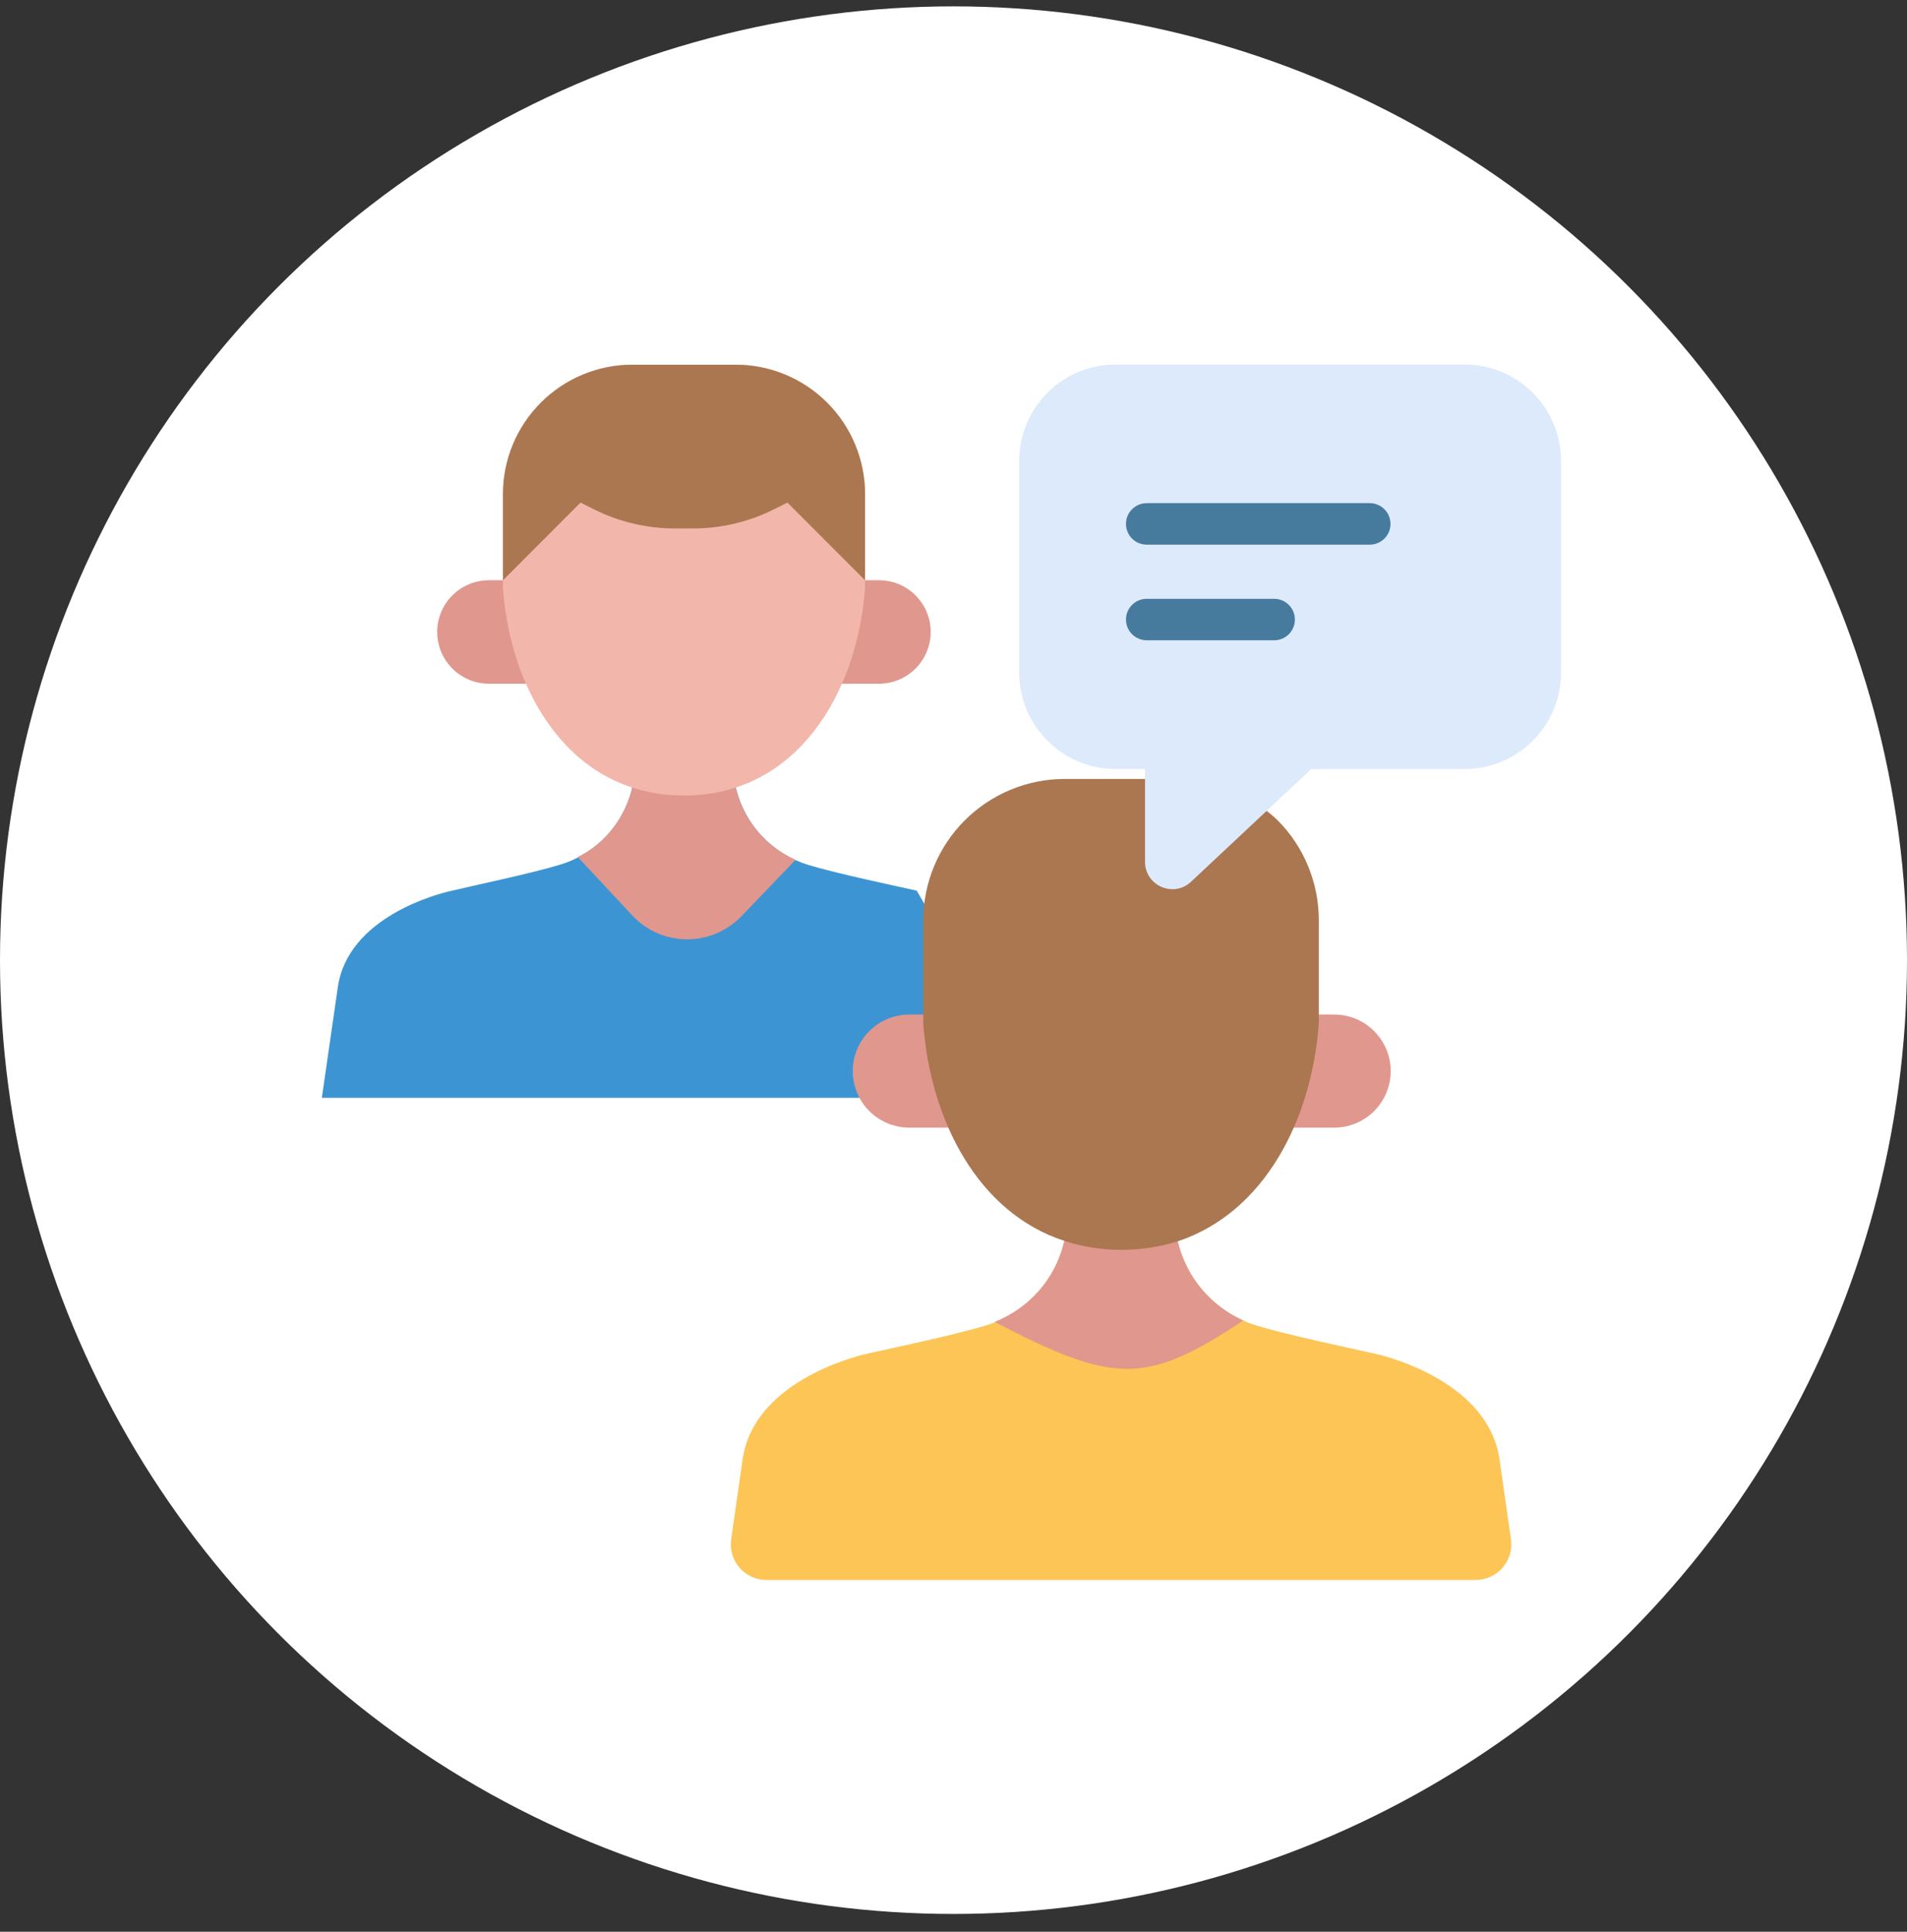
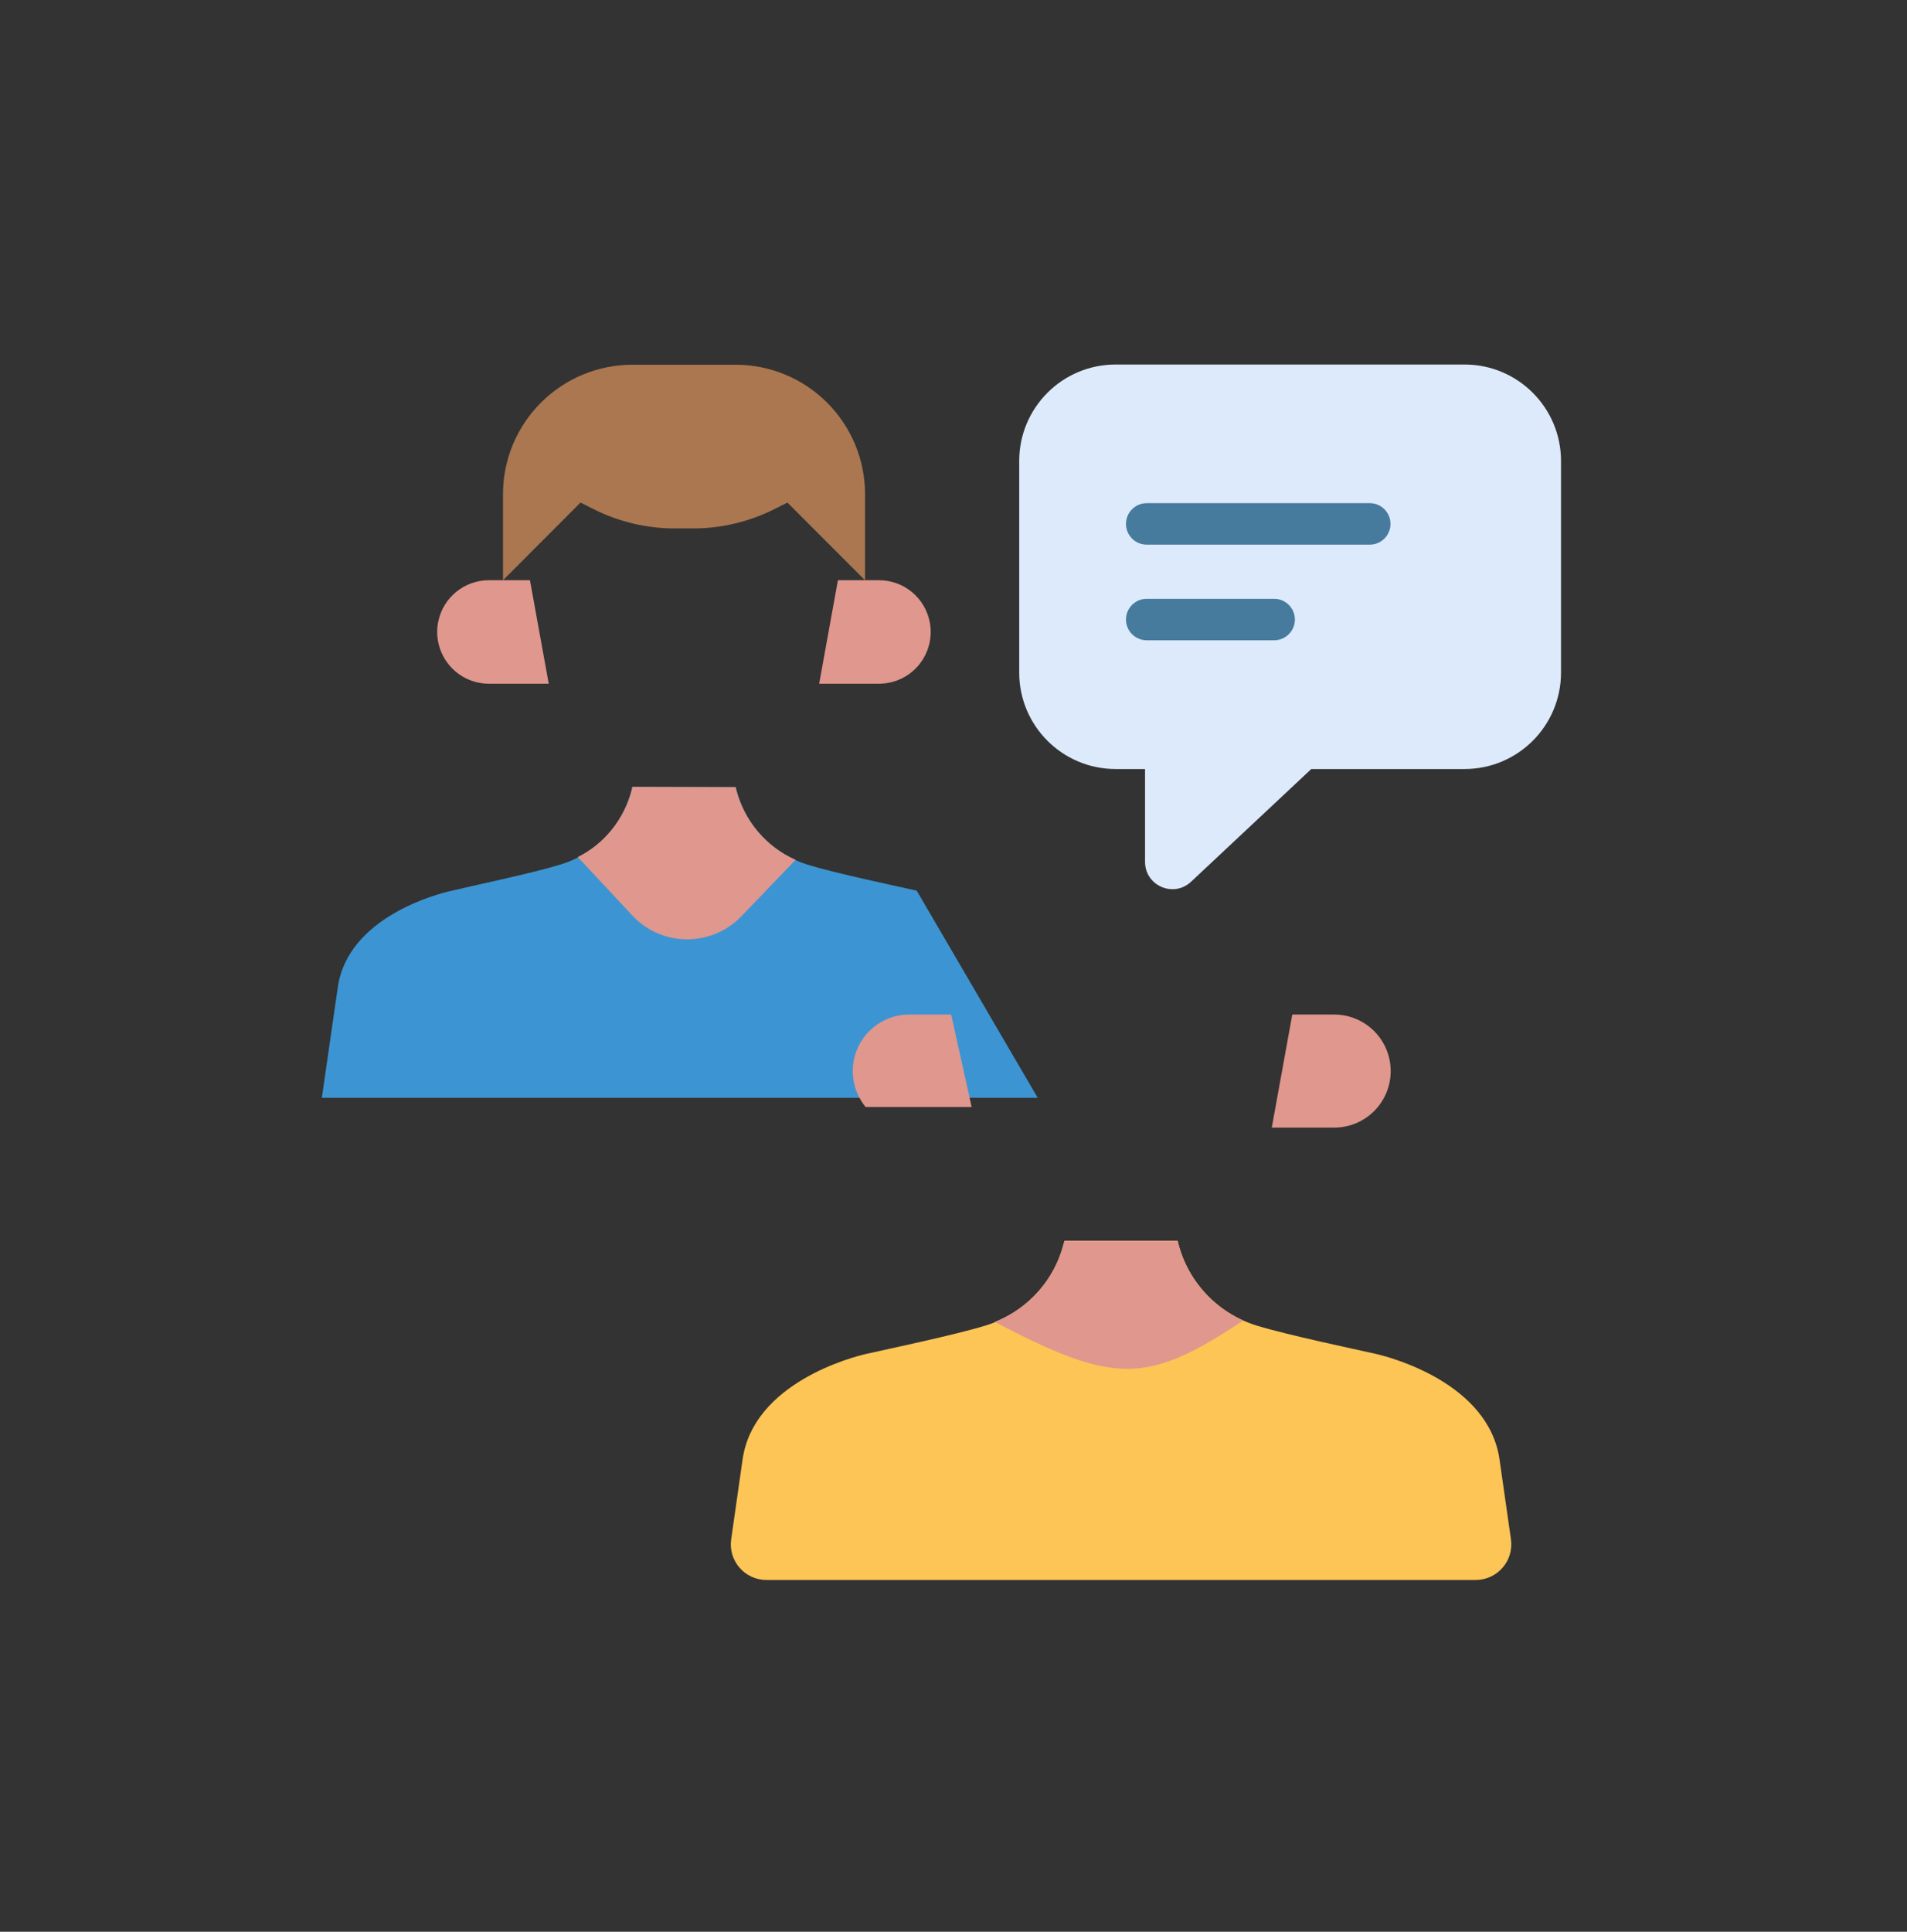
<svg xmlns="http://www.w3.org/2000/svg" width="79" height="80" viewBox="0 0 79 80" fill="none">
  <rect x="0" y="0" width="79" height="80" fill="#333333" stroke="none" />
-   <circle cx="39.5" cy="39.764" r="39.5" fill="white" />
  <path d="M26.193 32.59C26.193 32.59 26.18 32.656 26.167 32.722C25.784 34.201 24.662 35.376 23.196 35.811C22.034 36.168 19.446 36.709 18.694 36.894C18.139 37.013 14.403 37.977 13.993 40.894C13.69 42.994 13.333 45.463 13.333 45.463H28.332H42.987L37.976 36.886C37.224 36.715 34.625 36.171 33.468 35.814C32.011 35.364 30.891 34.193 30.507 32.718C30.488 32.644 30.476 32.6 30.476 32.6" fill="#3C95D2" />
  <path d="M48.783 51.382C48.783 51.382 48.796 51.43 48.817 51.511C49.236 53.123 50.46 54.403 52.052 54.895C53.317 55.285 56.157 55.88 56.979 56.066C57.573 56.198 61.667 57.268 62.12 60.444C62.282 61.572 62.457 62.795 62.593 63.748C62.72 64.638 62.028 65.433 61.128 65.433H31.755C30.854 65.433 30.163 64.639 30.29 63.748C30.426 62.795 30.601 61.572 30.762 60.444C31.215 57.268 35.31 56.198 35.904 56.066C36.726 55.88 39.566 55.285 40.831 54.895C42.423 54.403 43.646 53.123 44.066 51.511C44.087 51.43 44.1 51.382 44.1 51.382" fill="#FCC556" />
  <path d="M48.787 51.387C48.787 51.387 48.801 51.426 48.813 51.506C49.183 52.945 50.187 54.093 51.507 54.688L51.516 54.679C47.502 57.346 46.182 57.346 41.205 54.745C41.205 54.745 41.205 54.745 41.191 54.745L41.221 54.74C42.621 54.173 43.691 52.997 44.06 51.506C44.086 51.426 44.099 51.387 44.099 51.387H48.787Z" fill="#E0978D" />
  <path d="M30.475 32.599C30.475 32.599 30.488 32.639 30.501 32.718C30.844 34.012 31.742 35.068 32.957 35.609L32.953 35.614L30.708 37.951C29.467 39.231 27.407 39.218 26.192 37.911L23.935 35.495L23.939 35.49C25.035 34.949 25.853 33.932 26.17 32.718C26.184 32.652 26.196 32.586 26.196 32.586L30.475 32.599Z" fill="#E0978D" />
  <path d="M53.535 42.015H55.27C56.389 42.015 57.353 42.808 57.568 43.906C57.703 44.593 57.523 45.304 57.078 45.845C56.634 46.386 55.97 46.699 55.27 46.699C54.564 46.699 52.685 46.699 52.685 46.699" fill="#E0978D" />
-   <path d="M39.403 42.015C39.403 42.015 37.914 42.015 37.668 42.015C36.548 42.015 35.585 42.808 35.369 43.906C35.235 44.593 35.415 45.304 35.86 45.845C36.304 46.386 36.968 46.699 37.668 46.699H40.252" fill="#E0978D" />
+   <path d="M39.403 42.015C39.403 42.015 37.914 42.015 37.668 42.015C36.548 42.015 35.585 42.808 35.369 43.906C35.235 44.593 35.415 45.304 35.86 45.845H40.252" fill="#E0978D" />
  <path d="M21.954 24.029C21.954 24.029 20.48 24.029 20.255 24.029C19.23 24.029 18.348 24.754 18.151 25.759C18.028 26.388 18.193 27.038 18.6 27.534C19.006 28.029 19.614 28.315 20.255 28.315H22.732" fill="#E0978D" />
  <path d="M34.712 24.029H36.412C37.437 24.029 38.319 24.754 38.516 25.759C38.639 26.388 38.474 27.038 38.067 27.534C37.661 28.029 37.053 28.315 36.412 28.315C35.766 28.315 33.935 28.315 33.935 28.315" fill="#E0978D" />
-   <path d="M30.476 15.103C31.897 15.103 33.26 15.666 34.265 16.672C35.269 17.677 35.834 19.039 35.834 20.46V24.374C35.504 28.762 32.977 32.946 28.334 32.946C23.69 32.946 21.163 28.761 20.833 24.374C20.833 24.374 20.833 22.514 20.833 20.46C20.833 19.039 21.398 17.676 22.402 16.671C23.407 15.666 24.77 15.102 26.191 15.102C27.584 15.103 29.083 15.103 30.476 15.103Z" fill="#F2B7AA" />
  <path d="M24.048 20.814C24.048 20.814 24.288 20.934 24.608 21.094C25.649 21.615 26.797 21.885 27.961 21.885H28.707C29.87 21.885 31.019 21.614 32.06 21.094C32.379 20.934 32.62 20.814 32.62 20.814L35.834 24.029L35.836 24.03C35.836 23.383 35.836 21.983 35.836 20.465C35.836 19.039 35.268 17.679 34.265 16.676C33.261 15.672 31.901 15.105 30.475 15.105C29.089 15.105 27.584 15.105 26.198 15.105C24.772 15.105 23.412 15.672 22.408 16.676C21.405 17.679 20.837 19.039 20.837 20.465V24.03L24.048 20.814Z" fill="#AA7750" />
-   <path d="M47.437 32.26C46.328 32.26 45.179 32.26 44.097 32.26C42.552 32.26 41.06 32.881 39.964 33.976C38.869 35.072 38.248 36.564 38.248 38.108V42.386C38.539 46.386 40.506 50.228 44.097 51.39C44.81 51.628 45.602 51.76 46.447 51.76C47.293 51.76 48.085 51.628 48.798 51.404C52.376 50.215 54.343 46.386 54.633 42.386C54.633 42.386 54.633 40.352 54.633 38.108C54.633 36.564 54.026 35.072 52.93 33.976C52.785 33.831 52.626 33.699 52.468 33.58" fill="#AA7750" />
  <path d="M42.222 19.091V27.853C42.222 30.059 44.01 31.848 46.217 31.848H47.435V35.692C47.435 36.682 48.617 37.194 49.34 36.517L54.322 31.848H60.672C62.878 31.848 64.667 30.06 64.667 27.853V19.091C64.667 16.885 62.879 15.096 60.672 15.096H46.217C44.01 15.096 42.222 16.885 42.222 19.091Z" fill="#DDEAFB" />
  <path d="M56.745 22.556H47.503C47.029 22.556 46.645 22.171 46.645 21.697C46.645 21.223 47.029 20.838 47.503 20.838H56.745C57.219 20.838 57.603 21.223 57.603 21.697C57.603 22.172 57.219 22.556 56.745 22.556Z" fill="#467B9E" />
  <path d="M52.784 26.516H47.503C47.03 26.516 46.645 26.132 46.645 25.658C46.645 25.183 47.03 24.799 47.503 24.799H52.784C53.258 24.799 53.642 25.183 53.642 25.658C53.642 26.133 53.258 26.516 52.784 26.516Z" fill="#467B9E" />
</svg>